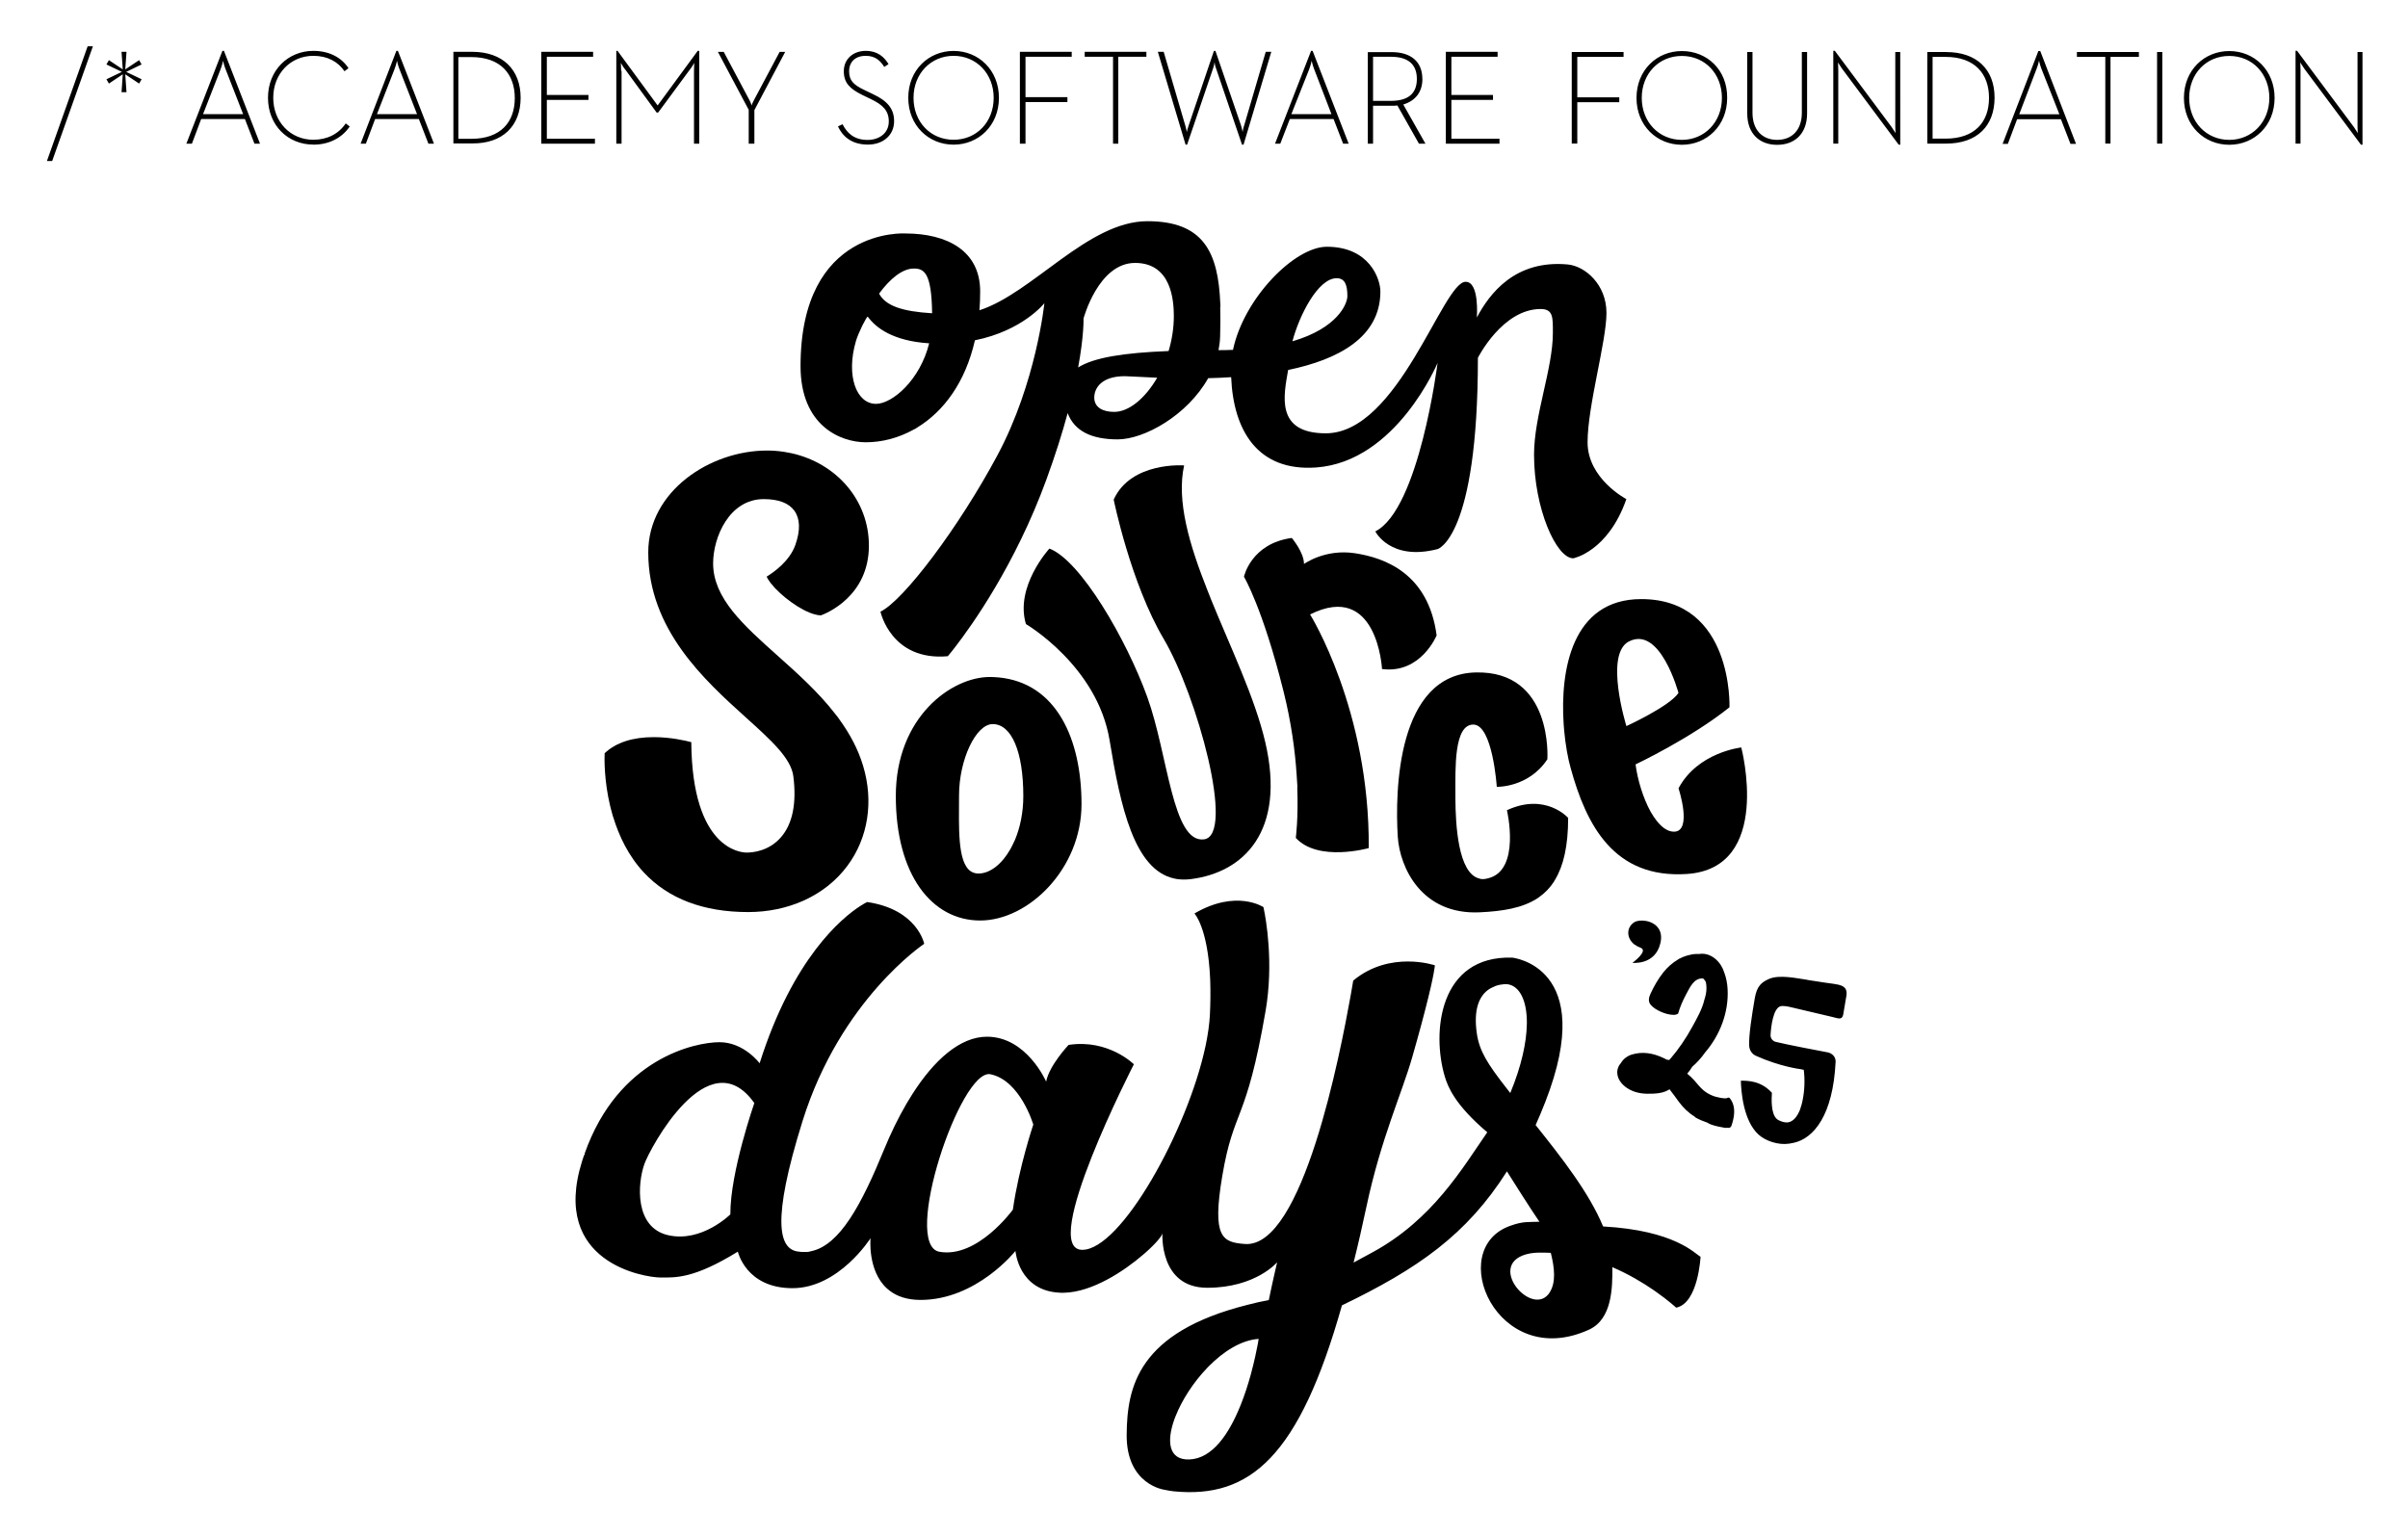
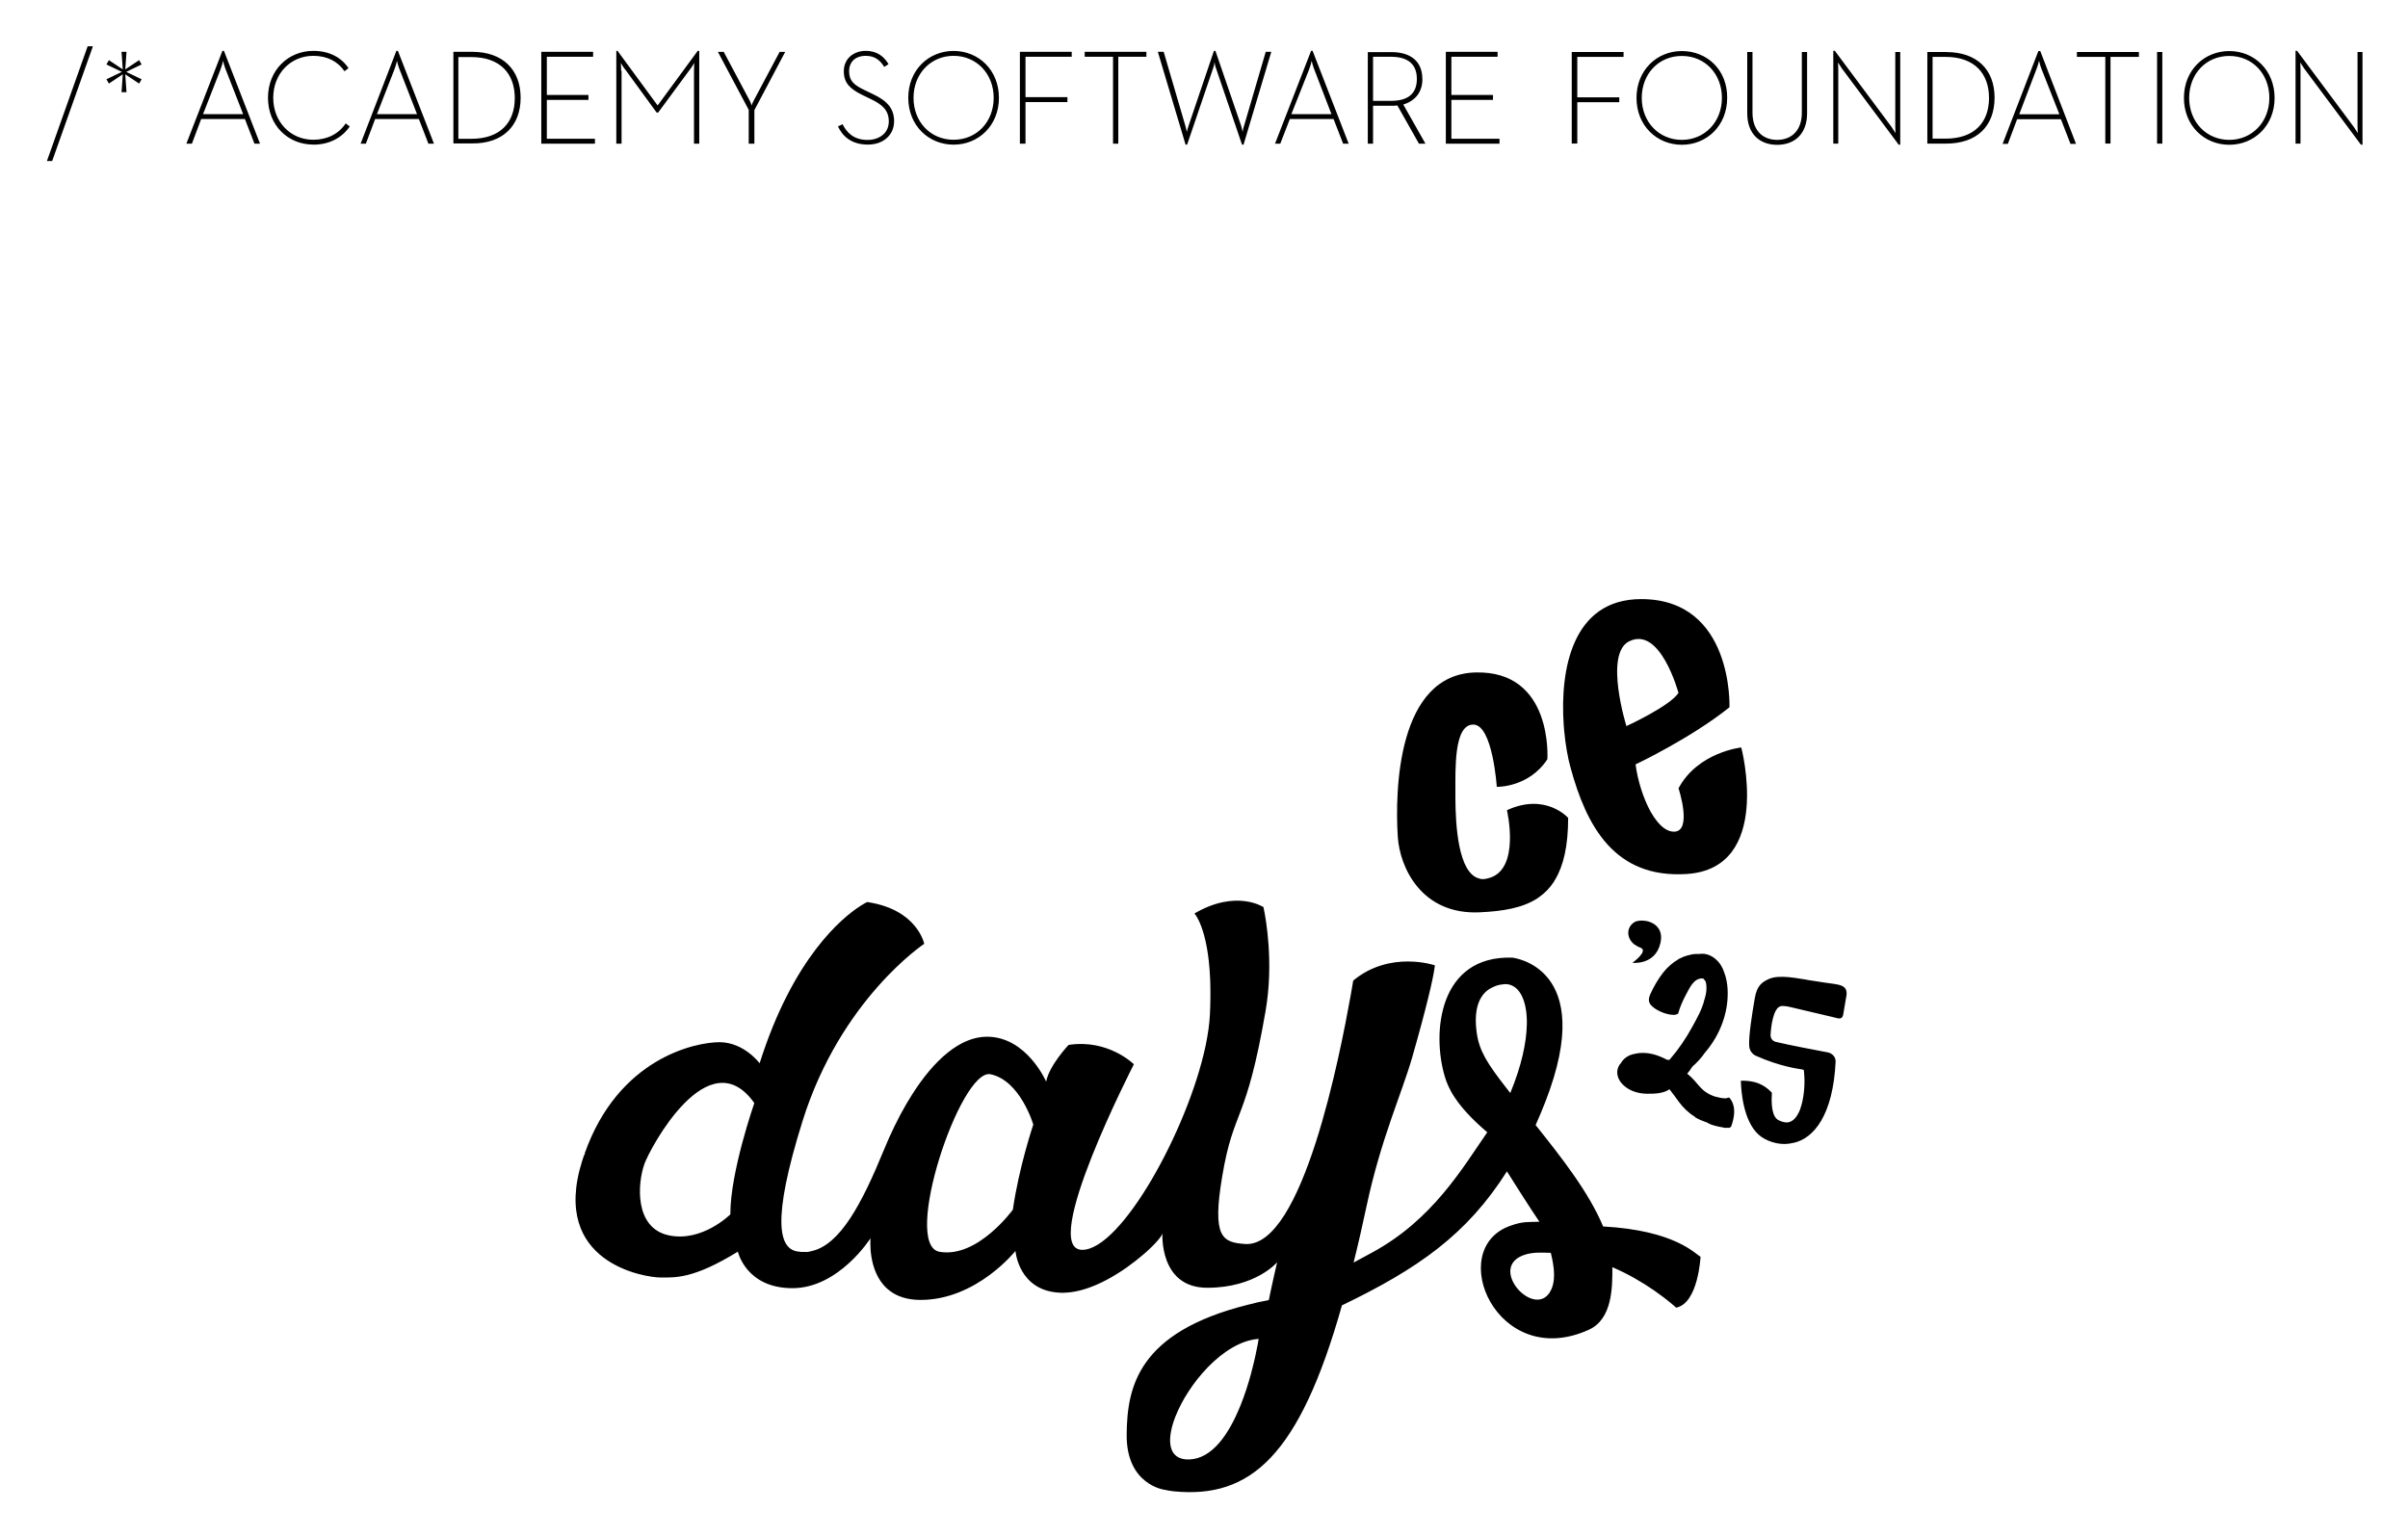
<svg xmlns="http://www.w3.org/2000/svg" role="img" viewBox="-4.09 -7.84 407.94 260.44">
  <title>Event Logo_Black.svg</title>
-   <path d="M99.8,130.62c.97,3.18,2.56,6.55,5.18,9.37,4.15,4.45,10.09,6.71,17.67,6.71,3.39,0,6.57-.68,9.37-1.93l.2-.09c2.9-1.34,5.39-3.31,7.25-5.82,3.51-4.72,4.48-10.89,2.66-16.93-.86-2.87-2.27-5.45-3.99-7.83,0,0-.36-.55-.77-1.02-2.85-3.67-6.39-6.84-9.67-9.77-5.89-5.26-10.98-9.81-10.98-15.7,0-4.39,2.72-10.88,8.57-10.88,2.52,0,4.27.67,5.21,1.99.96,1.36,1.02,3.29.16,5.75-.98,2.81-3.78,4.73-4.87,5.39.13.32.37.69.67,1.08.53.65.81.94.81.94,2.01,2.1,5.46,4.48,7.71,4.55.96-.35,8.13-3.26,8.13-11.83,0-7.68-5.49-13.94-13.09-15.64l-1.29-.24c-.93-.14-1.89-.22-2.87-.22-9.72,0-20.13,6.93-20.13,17.25,0,13.06,9.56,21.68,16.54,27.98,4.28,3.86,7.65,6.9,8.04,9.96.58,4.62-.14,8.12-2.14,10.38-2.03,2.3-4.71,2.55-5.77,2.55-.95,0-9.24-.53-9.38-18.71-.98-.26-3.52-.85-6.35-.85-3.61,0-6.42.92-8.33,2.73-.04.94-.1,4.64.95,9,.2.82.49,1.8.49,1.8Z" />
-   <path d="M202.66 44.17s.02-.27-.02-.61c-.36-8.65-2.83-13.92-12.35-13.92-10.06 0-19.45 12.19-28.45 15.09.08-1.03.12-2.11.12-3.21 0-6.86-5.59-9.8-12.68-9.8 0 0-17.75-1.15-17.75 22.47 0 10.14 6.8 12.91 11.06 12.91 2.73 0 5.52-.72 8.1-2.15.33-.18.21-.06.67-.39 4.4-2.7 8.09-7.59 9.71-14.74 8.14-1.64 11.77-6.29 11.77-6.29 0 0-1.38 13.48-7.95 25.76-6.57 12.27-15.9 24.61-19.82 26.51 0 0 1.79 8.41 11.41 7.55 0 0 .27-.31.74-.91l.46-.59c2.86-3.69 10.22-14 15.48-28.38 1.56-4.27 2.74-8.04 3.62-11.31 1.15 3.01 3.98 4.45 8.48 4.45s11.8-4.08 15.33-10.37c1.27-.03 2.57-.08 3.89-.17.37 9.02 4.48 16.01 14.4 15.3 13.6-.98 20.57-17.72 20.57-17.72 0 0-3.11 24.81-10.55 28.55 0 0 2.51 5.07 10.55 3 0 0 6.83-1.9 6.83-32.41 0 0 4.15-8.27 10.63-8.27 2.16 0 2.07 1.47 2.07 4.06 0 6.05-3.19 13.97-3.19 20.63 0 9.11 3.77 17.55 6.65 17.55 0 0 5.88-1.12 8.99-10.03 0 0-6.57-3.43-6.57-9.62s3.2-17.09 3.2-21.93-3.64-7.94-6.57-8.21c-8.9-.82-13.23 4.92-15.39 8.99 0 0 .49-6.11-1.93-6.05-3.86.09-11.38 25.67-23.66 25.67-8.65 0-7.09-6.54-6.38-10.73 8.49-1.76 15.63-5.53 15.63-13.3 0-2.05-1.79-7.58-9.08-7.58-5.46 0-14.06 8.73-15.89 17.47-.76.03-1.53.05-2.35.05-.03 0-.07 0-.1 0 .15-.77.25-1.56.27-2.36.05-1.7.06-3.31.02-4.82 0-.07 0-.13 0-.2M222.35 39.3c1.44 0 1.82 1.21 1.82 3.03 0 1.3-1.64 5.42-9.31 7.66 1.15-4.36 4.32-10.69 7.5-10.69zM184.66 61.95c-1.95 0-3.37-.78-3.37-2.42s1.25-3.63 5.19-3.63c.63 0 2.64.15 5.47.26-2 3.45-4.76 5.79-7.28 5.79zM179.47 46.13s2.51-9.42 8.73-9.42 6.56 6.48 6.57 8.99c0 2.03-.32 4.05-.89 5.94-7.69.3-12.66 1.11-15.32 2.78 1.01-5.51.91-8.28.91-8.28zM150.72 37.66c1.77 0 3.01.75 3.1 7.58-5.1-.31-7.89-1.27-8.98-3.33 1.83-2.51 3.95-4.25 5.88-4.25zM142.92 45.82c1.32 1.82 4.2 4.12 10.4 4.51-1.55 6.27-6.28 10.26-9 10.26-3.34 0-5.13-4.78-3.4-10.66.42-1.44 1.87-4.29 2-4.11zM163.78 106.87c-.07 0-.14 0-.21 0-6.48 0-15.9 6.8-15.9 20.17s6.11 21.09 14.29 21.09 17.17-8.76 17.17-19.71-4.19-20.55-14.06-21.48c-.34-.04-1.28-.07-1.28-.07zM167.1 136c-1.46 2.59-3.47 4.17-5.43 4.17-.4 0-.75-.09-1.06-.24l-.25-.14c-2.3-1.56-1.98-7.62-1.98-12.84 0-6.05 2.85-12.1 5.7-12.1 3.2 0 5.19 4.67 5.19 12.19 0 2.8-.54 5.34-1.41 7.42-.16.39-.76 1.55-.76 1.55z" />
-   <path d="M200.98 93.5c3.34 8.24 7.49 16.79 9.27 24.37 3.54 15.13-3.63 22.13-12.62 23.25-.82.1-1.59.09-2.31-.01l-.46-.09c-6.8-1.46-9.13-12.19-10.97-23.41-2.07-12.62-14.18-19.71-14.18-19.71-1.9-6.4 3.98-12.79 3.98-12.79 5.27 1.99 13.05 15.39 16.58 25.15 3.53 9.77 4.25 24.81 9.61 24.12 5.36-.69-1.21-24.46-6.83-33.97-5.62-9.51-8.47-23.6-8.47-23.6 2.94-6.48 11.93-5.79 11.93-5.79-1.32 6.04.9 13.47 3.98 21.23l.5 1.25zM215.7 125.53s-.02 0-.02 0c.2 5.33-.25 8.6-.25 8.6 3.8 4.15 12.36 1.73 12.36 1.73.17-23.43-9.94-39.59-9.94-39.59 11.41-5.7 12.19 9.25 12.19 9.25 6.57.86 9.25-5.7 9.25-5.7-1.38-10.46-8.73-13.14-13.83-13.92-5.1-.78-8.64 1.82-8.64 1.82 0-1.99-2.07-4.41-2.07-4.41-6.92.95-8.1 6.57-8.1 6.57 0 0 3.17 5.27 6.71 19.45 1.32 5.3 1.95 10.1 2.21 14.04l.14 2.18z" />
  <path d="M259.21 141.49c-.73 1.13-1.61 2.02-2.62 2.72-.07.06-.24.17-.24.17-2.55 1.65-5.89 2.18-9.72 2.36-9.94.48-13.59-7.66-13.92-12.79-.5-7.8-.09-27.49 13.14-27.85 13.23-.36 12.2 14.71 12.2 14.71-3.19 4.84-8.57 4.67-8.57 4.67 0 0-.69-10.55-3.98-10.55s-3.03 7.38-3.03 11.8c0 .19 0 .78 0 .78.03 4.29.43 12.64 4.06 13.51 0 0 .46.24 1.46-.04 5.62-1.33 3.21-11.54 3.21-11.54 6.57-3.03 10.37 1.3 10.37 1.3 0 4.76-.79 8.1-2.2 10.45-.07.14-.18.29-.18.29zM260.89 115.89c.23 2.54.65 4.78 1.09 6.35 2.67 9.78 7.37 18.8 19.67 18.01 14.67-.94 9.25-21.44 9.25-21.44 0 0-7.35.78-10.63 6.92 0 0 2.42 7.35-.78 7.35-1.21 0-2.35-.96-3.33-2.41M276.15 130.69s-.26-.46-.6-.98c-1.29-2.33-2.23-5.46-2.56-8.03 0 0 9.34-4.41 15.91-9.68 0 0 .69-18.33-14.95-18.33-11.78 0-13.75 12.12-13.14 21.19l.08 1.04M271.88 100.84c5.32-2.71 8.38 8.73 8.38 8.73-1.47 2.25-8.82 5.62-8.82 5.62 0 0-3.8-12.19.43-14.35zM272.88 152.23c.26.2.57.37.93.5 1.47.53-1.35 2.57-1.35 2.57 0 0 3.84.45 4.73-3.3.26-1.07.1-1.89-.28-2.48 0 0 0-.01-.01-.01-.95-1.48-3.28-1.62-4.12-1.09-1.35.86-1.35 2.61-.09 3.69l.18.14zM282.41 153.91c-.66.12-1.3.33-1.91.65-.08 0-.3.16-.32.18-.95.56-1.8 1.32-2.47 2.16-.89 1.12-1.62 2.4-2.22 3.71-.28.62-.39 1.28.09 1.83.43.5 1.07.87 1.67 1.14.69.31 1.47.54 2.23.54.25 0 .51-.08.72-.21.32-1.14.8-2.23 1.36-3.27.58-1.07 1.27-2.7 2.71-2.7.03 0 .05.02.08.02.04 0 .07 0 .11 0 .16.16.29.34.4.52.13.38.14.87.14 1.14 0 .65-.14 1.28-.34 1.89-.38 1.65-1.26 3.17-2.07 4.65-1.07 1.96-2.32 3.8-3.78 5.49-.14.16-.31.14-.44.04-.01.02-.02.03-.03.05-1.65-.89-3.46-1.43-5.33-1.06-.12.02-.23.06-.35.09-.07.01-.13.02-.2.04-.8.22-1.55.75-1.96 1.49-.45.48-.68 1.16-.6 1.83.13 1.18 1.07 2.1 2.07 2.64 1.24.67 2.58.77 3.96.7.72-.03 1.44-.11 2.12-.38.24-.1.47-.22.69-.36.55.68 1.05 1.4 1.58 2.12.76 1.02 1.63 1.88 2.7 2.52.03.06.07.11.14.15.62.35 1.28.62 1.96.85.24.15.49.28.77.37.74.25 1.53.4 2.3.53.07.01.15 0 .22-.03.35.07.68.05.82-.33.12-.31.2-.65.28-.97.31-1.27.3-2.64-.55-3.7-.13-.16-.36-.12-.49 0-.44.08-1.18-.08-1.18-.08-1.03-.17-2-.59-2.81-1.27-.59-.5-1.05-1.12-1.56-1.69-.36-.41-.77-.77-1.18-1.12.31-.37.61-.75.85-1.17.82-.71 1.55-1.52 2.17-2.41 2.54-2.95 4.03-6.83 3.82-10.73-.05-.98-.23-1.95-.58-2.86-.14-.43-.33-.85-.58-1.24-.62-.95-1.58-1.71-2.72-1.88-.32-.05-.63-.03-.94.01-.37-.02-.73 0-1.09.05-.13.03-.25.04-.25.04zM256.73 199.17c-1.92.08-2.76-.1-4.91.67-11.23 3.89-2.31 24.73 13.28 17.62 3.96-1.81 3.98-7.17 3.96-10.59 2.8 1.2 5.21 2.66 7.04 3.92l.23.16c2.23 1.56 3.54 2.78 3.54 2.78 3.75-.75 4.13-8.63 4.13-8.63-.94-.47-4.24-4.45-16.51-5.13-2.37-5.74-7.05-11.69-11.43-17.18.56-1.26 1.12-2.57 1.66-3.97 8.92-22.94-5.63-24.4-5.63-24.4-12.39-.38-13.66 12.66-11.41 20.17.53 1.76 1.74 4.8 7.19 9.42-4.2 6.08-9.27 14.81-19.44 20.34-1.09.59-2.15 1.17-3.21 1.74.75-2.98 1.48-6.16 2.2-9.56 2.42-11.39 6.02-19.23 7.72-25.18l.85-3.01c.5-1.81.93-3.37 1.27-4.72l.08-.31c1.61-6.21 1.65-7.59 1.65-7.59 0 0-7.61-2.59-13.83 2.59 0 0-.1.64-.3 1.75l-.13.75c-1.76 9.78-8.11 42.84-17.91 42.13-3.84-.28-5.6-1.09-3.85-11.49 1.96-11.64 4.03-8.76 7.35-28.04.17-.98.29-1.95.39-2.9-.03-.03-.05-.05-.01-.01 0 0 0 0 .01.01.8-7.98-.76-14.65-.76-14.65 0 0-4.6-3.07-11.69 1.08 0 0 2.28 2.37 2.66 11.07l.02.56c.05 1.63.04 3.46-.06 5.53-.08 1.55-.32 3.25-.69 5.06l-.07.33c-3.06 14.25-14.31 34.44-20.86 34.44-7.43 0 8.74-31.44 8.74-31.44 0 0-4.32-4.32-11.06-3.28 0 0-3.28 3.46-3.8 6.22 0 0-3.28-7.61-10.03-7.61-4.55 0-8.95 3.94-12.65 9.75-.41.65-.98 1.6-.98 1.6-1.4 2.4-2.69 5.05-3.83 7.84-3.75 9.14-7.45 16.16-12.35 17.16-.58.18-.97.12-.97.12-.45.02-.91 0-1.38-.09-2.99-.53-4.42-5 .92-22.09 6.45-20.63 20.61-30.03 20.61-30.03 0 0-1.13-5.82-9.66-7.08 0 0-.16.08-.46.24-.21.13-.72.44-.72.44-3.05 1.97-11.38 8.74-17.04 26.64 0 0-2.65-3.57-6.8-3.57s-17.14 2.74-22.83 18.83v.25s-.06 0-.09 0c-.12.36-.25.71-.36 1.08-5.42 17.29 10.71 19.7 13.25 19.71 2.59.01 5.65.23 13.14-4.38 0 0 1.38 6.19 9.25 6.19s13.23-8.47 13.23-8.47c0 0-.54 5.48 2.77 8.51l.5.41c1.23.93 2.91 1.54 5.2 1.54 9.51 0 16.08-8.3 16.08-8.3 0 0 .5 6.8 7.6 7.08 0 0 .46.04.69 0 4.71-.12 10.06-3.61 13.39-6.49l.36-.31c1.76-1.56 2.86-2.89 2.86-3.31 0 0-.62 9.27 7.59 9.27s11.84-4.32 11.84-4.32c0 0-.89 3.81-1.41 6.4-1.26.24-2.44.5-3.56.8-18.67 4.67-20.45 13.98-20.52 22.02-.07 8.52 6.42 9.33 6.42 9.33h0c.48.1.99.2 1.55.26 13 1.28 21.29-5.97 28.5-31.51 12.82-6.18 21.13-11.93 27.95-22.7.54.89 4.25 6.72 5.5 8.53zM119.65 197.91s-4.84 4.84-10.55 3.54c-5.71-1.3-5.22-8.73-4.01-12.1.91-2.55 10.83-21.26 18.61-10.29 0 0-4.1 11.75-4.06 18.84zM167.51 197.11s-5.99 8.3-12.45 7.15c-6.45-1.15 3.57-31.12 8.64-30.08 5.07 1.04 7.26 8.53 7.26 8.53 0 0-2.42 7.15-3.46 14.41zM200.67 223.68c2.53-2.56 5.53-4.46 8.47-4.66h0s-.13.85-.16.94c-.19 1.02-.55 2.77-1.1 4.82l-.09.34c-.44 1.59-.99 3.34-1.68 5.06l-.12.29c-1.87 4.6-4.67 8.86-8.63 8.98-3.48.1-3.87-3.05-2.46-6.91l.17-.43c1.07-2.71 2.99-5.71 5.34-8.16l.26-.27zM249.17 159.26c.26-.1.53-.18.82-.24l.82-.11c2.13-.09 3.64 2.09 3.76 6 .02.17 0 .85 0 .85-.06 3.04-.89 6.97-2.8 11.6l-.58-.74c-3.32-4.25-4.67-6.38-5.1-9.43-.55-3.88.33-6.33 2.19-7.49.19-.13.65-.31.89-.43zM258.48 211.1c-2.81 4.54-10.77-4.39-4.13-6.38 1.41-.42 2.88-.32 4.28-.28.66 2.61.87 5-.16 6.66zM11.65 0L10.76 0 3.86 19.44 4.75 19.44 11.65 0zM16.5 7.78L17.34 7.78 17.13 4.75 19.48 6.32 19.9 5.59 17.29 4.34 19.9 3.08 19.48 2.35 17.13 3.92 17.34.94 16.5.94 16.71 3.92 14.36 2.35 13.94 3.08 16.56 4.34 13.94 5.59 14.36 6.32 16.71 4.75 16.5 7.78zM29.98 12.33h7.42l1.62 4.18h.94L33.85.78h-.26l-6.11 15.73h.94l1.57-4.18zM33.28 3.87c.21-.52.42-1.31.42-1.41 0 .05.21.89.42 1.41l2.98 7.63h-6.79l2.98-7.63zM49 16.67c2.61 0 4.81-1.1 6.16-3.08l-.68-.52c-1.2 1.78-3.13 2.77-5.49 2.77-3.87 0-6.79-3.03-6.79-7.11s2.93-7.11 6.79-7.11c2.4 0 4.18.99 5.28 2.61l.68-.52c-1.25-1.88-3.34-2.93-5.96-2.93-4.23 0-7.68 3.24-7.68 7.94s3.4 7.94 7.68 7.94zM59.45 12.33h7.42l1.62 4.18h.94L63.32.78h-.26l-6.06 15.73h.89l1.57-4.18zM62.74 3.87c.21-.52.42-1.31.42-1.41 0 .05.21.89.42 1.41l2.98 7.63h-6.79l2.98-7.63zM84.11 8.72c0-4.75-3.03-7.78-8.2-7.78h-3.19v15.52h3.19c5.17.05 8.2-2.98 8.2-7.73zM73.56 15.67V1.83h2.19c4.96 0 7.37 2.87 7.37 6.95s-2.4 6.9-7.37 6.9h-2.19zM96.7 15.67L88.55 15.67 88.55 9.09 95.6 9.09 95.6 8.25 88.55 8.25 88.55 1.78 96.39 1.78 96.39.94 87.61.94 87.61 16.51 96.7 16.51 96.7 15.67zM101.14 4.18c0-.52-.05-1.36-.05-1.36 0 0 .42.78.84 1.25l5.22 7.16h.26l5.28-7.16c.42-.52.84-1.25.84-1.25 0 0-.05.78-.05 1.36v12.33h.89V.78h-.26l-6.79 9.25-6.79-9.25h-.21v15.73h.89V4.18h-.05zM122.77 16.51h.94v-5.69l5.22-9.87h-.94l-4.34 8.15c-.21.37-.42.89-.42.94 0-.1-.16-.57-.37-.94l-4.34-8.15h-.99l5.22 9.82v5.75zM147.38 12.7c0-2.14-1.15-3.45-3.6-4.6l-1.41-.68c-1.88-.89-2.61-1.62-2.61-3.19s1.04-2.61 2.82-2.61c1.67 0 2.51.89 3.13 1.88l.73-.47c-.73-1.2-1.83-2.25-3.87-2.25s-3.71 1.31-3.71 3.45c0 1.99 1.04 2.98 3.13 4.02l1.41.68c2.09.99 3.08 1.99 3.08 3.81 0 1.99-1.62 3.13-3.6 3.13-2.4 0-3.55-1.31-4.23-2.66l-.78.37c.73 1.57 2.19 3.08 5.07 3.08 2.56 0 4.44-1.57 4.44-3.97zM157.46 16.67c4.23 0 7.68-3.24 7.68-7.94s-3.45-7.94-7.68-7.94-7.68 3.24-7.68 7.94 3.45 7.94 7.68 7.94zM157.46 1.62c3.87 0 6.79 3.03 6.79 7.11s-2.87 7.11-6.79 7.11-6.79-3.03-6.79-7.11 2.93-7.11 6.79-7.11zM169.64 9.46L176.74 9.46 176.74 8.62 169.64 8.62 169.64 1.78 177.47 1.78 177.47.94 168.69.94 168.69 16.51 169.64 16.51 169.64 9.46zM184.47 16.51L185.36 16.51 185.36 1.78 190.12 1.78 190.12.94 179.67.94 179.67 1.78 184.47 1.78 184.47 16.51zM206.68 13.43c-.16.42-.26 1.04-.26 1.1 0-.1-.16-.73-.26-1.1l-4.34-12.64h-.26l-4.28 12.64c-.16.42-.31 1.04-.31 1.1 0-.1-.16-.73-.26-1.1l-3.66-12.49h-.99l4.7 15.73h.26l4.39-12.9c.16-.42.26-1.04.26-1.1 0 .16.1.73.26 1.1l4.39 12.9h.26l4.7-15.73h-.94l-3.66 12.49zM214.41 12.33h7.42l1.62 4.18h.94l-6.11-15.73h-.26l-6.11 15.73h.89l1.62-4.18zM217.7 3.87c.21-.52.42-1.31.42-1.41 0 .05.21.89.42 1.41l2.93 7.63h-6.79l3.03-7.63zM236.87 5.54c0-3.03-2.04-4.55-5.22-4.55h-4.02v15.52h.89v-6.43h3.13c.37 0 .68 0 .99-.05l3.66 6.48h1.1l-3.76-6.64c2.04-.63 3.24-2.09 3.24-4.34zM231.55 9.25h-3.03V1.78h3.03c2.87 0 4.39 1.25 4.39 3.76s-1.52 3.71-4.39 3.71zM249.94 15.67L241.79 15.67 241.79 9.09 248.84 9.09 248.84 8.25 241.79 8.25 241.79 1.78 249.62 1.78 249.62.94 240.85.94 240.85 16.51 249.94 16.51 249.94 15.67zM262.18 16.48L263.12 16.48 263.12 9.48 270.23 9.48 270.23 8.65 263.12 8.65 263.12 1.8 270.96 1.8 270.96.97 262.18.97 262.18 16.48zM280.83.81c-4.23 0-7.68 3.24-7.68 7.94s3.45 7.94 7.68 7.94 7.68-3.24 7.68-7.94c.05-4.75-3.4-7.94-7.68-7.94zM280.83 15.86c-3.87 0-6.79-3.03-6.79-7.11s2.87-7.11 6.79-7.11 6.79 3.03 6.79 7.11-2.93 7.11-6.79 7.11zM301.16 11.26c0 2.98-1.72 4.6-4.18 4.6s-4.18-1.62-4.18-4.6V.97h-.89v10.4c0 3.5 2.14 5.33 5.07 5.33s5.07-1.83 5.07-5.33V.97h-.89v10.29zM316.99 13.56c0 .47.05 1.15.05 1.15 0 0-.42-.63-.68-1.04l-9.61-12.9h-.26v15.73h.84V3.89c0-.47-.05-1.15-.05-1.15 0 0 .42.63.68 1.04l9.61 12.9h.26V.97h-.84v12.59zM325.61.97h-3.19v15.52h3.19c5.22 0 8.2-2.98 8.2-7.78s-3.03-7.73-8.2-7.73zM325.5 15.65h-2.19V1.8h2.19c4.96 0 7.37 2.87 7.37 6.95 0 4.08-2.4 6.9-7.37 6.9zM341.23.81l-6.06 15.73h.89l1.57-4.18h7.42l1.62 4.18h.94l-6.06-15.73h-.31zM344.78 11.52h-6.79l2.93-7.68c.21-.52.42-1.31.42-1.41 0 .05.21.89.42 1.41l3.03 7.68zM347.76 1.8L352.57 1.8 352.57 16.48 353.45 16.48 353.45 1.8 358.26 1.8 358.26.97 347.76.97 347.76 1.8zM361.34.97H362.23V16.49H361.34zM373.57.81c-4.23 0-7.68 3.24-7.68 7.94s3.45 7.94 7.68 7.94 7.68-3.24 7.68-7.94-3.45-7.94-7.68-7.94zM373.57 15.86c-3.87 0-6.79-3.03-6.79-7.11s2.87-7.11 6.79-7.11 6.79 3.03 6.79 7.11-2.93 7.11-6.79 7.11zM395.3.97v12.59c0 .47.05 1.15.05 1.15 0 0-.42-.63-.68-1.04l-9.61-12.9h-.26v15.73h.84V3.89c0-.47-.05-1.15-.05-1.15 0 0 .42.63.68 1.04l9.61 12.9h.26V.97h-.84zM302.09 158.18c-1.7-.23-4.73-.95-6.54-.13-1.18.54-2 1.14-2.36 3.24-.5 2.9-1.04 6.35-.95 8.07.04.74.47 1.39 1.13 1.69 4.17 1.88 7.59 2.27 7.65 2.28l.47.11.05.49c.17 1.77.01 3.83-.43 5.43-.1.31-.18.57-.2.63l-.03.1v.02c-.5 1.28-1.18 2.08-2.05 2.22-.61.09-1.55-.24-1.92-.58-1.02-.93-.88-3.45-.82-4.43-1.89-2.07-4.09-2.04-5.26-2.05.04 1.76.4 6.77 2.99 9.13 1.18 1.08 3.34 1.82 5.18 1.54.28-.04.55-.1.81-.15 3.35-.75 6.63-4.64 7.07-13.72.04-.82-.57-1.45-1.35-1.6-1.76-.33-6.66-1.26-8.8-1.78-.53-.13-.9-.63-.87-1.18.08-1.46.45-4.47 1.67-4.85.4-.12 1.28.03 1.74.15.44.12 4.69 1.11 7.09 1.67.91.21 1.58.57 1.8-.36l.48-2.84c.58-2.43-1.25-2.25-3.67-2.64-1.15-.19-2.24-.36-2.86-.44z" />
</svg>